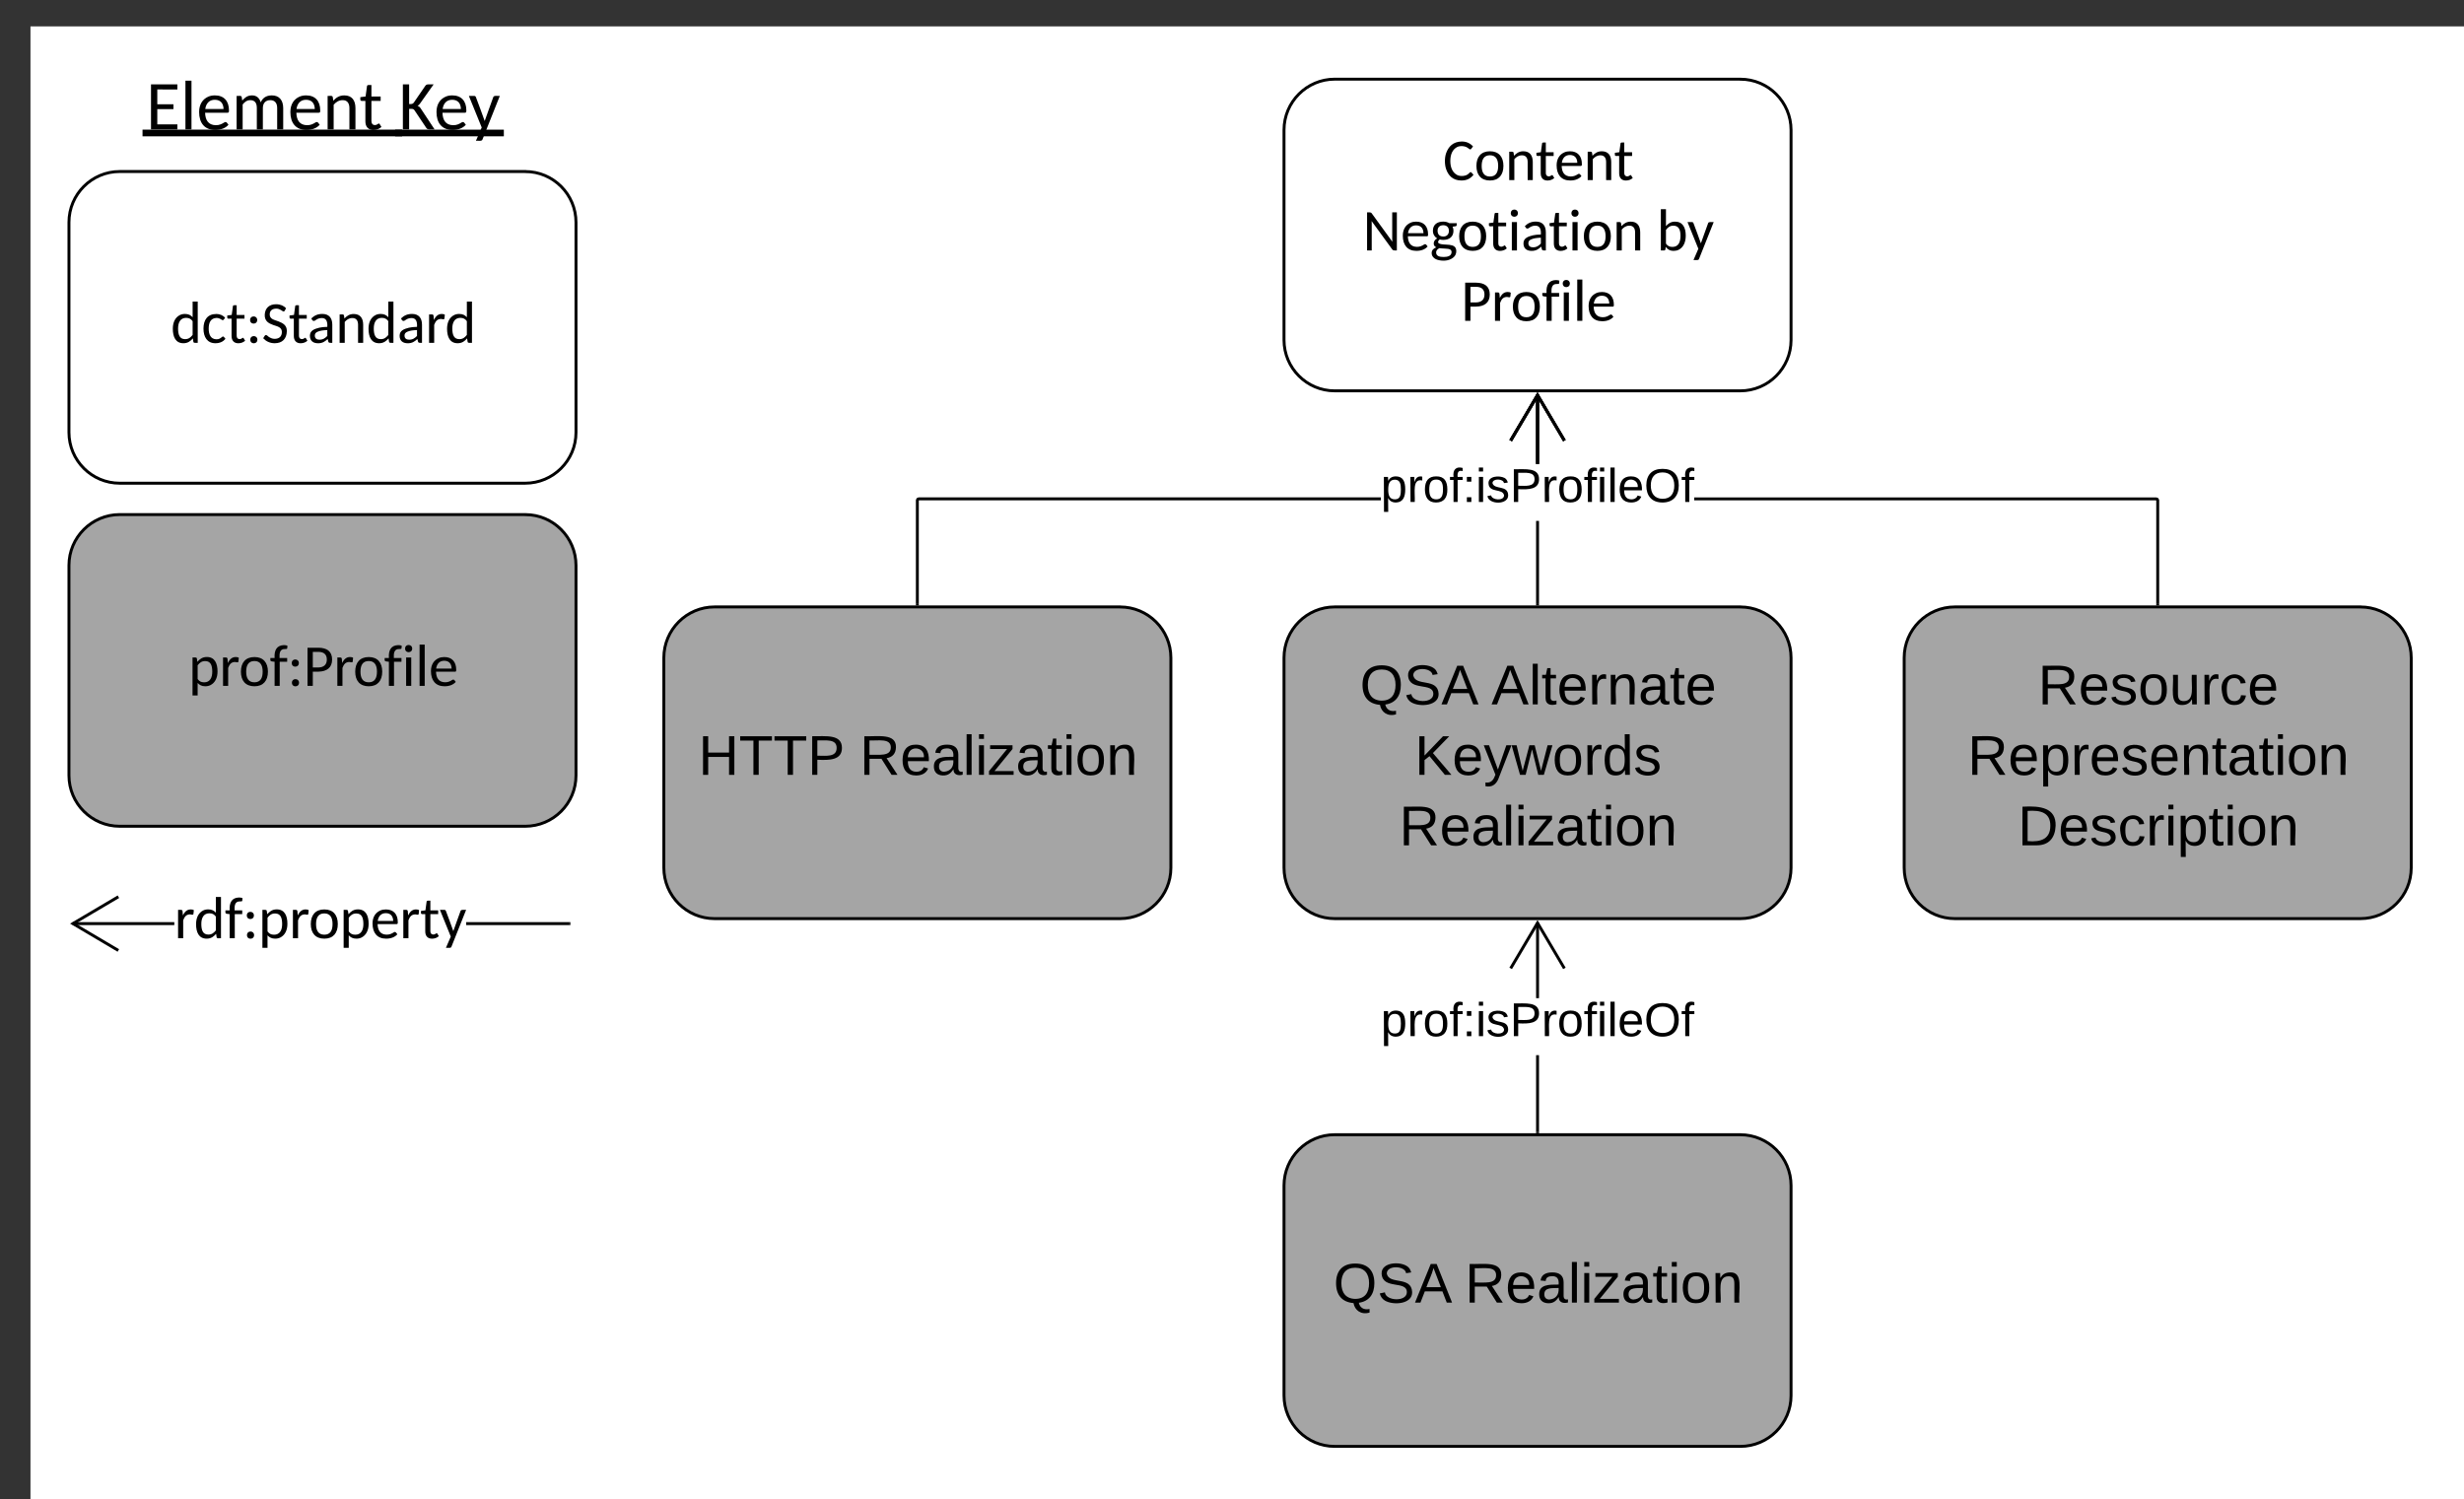
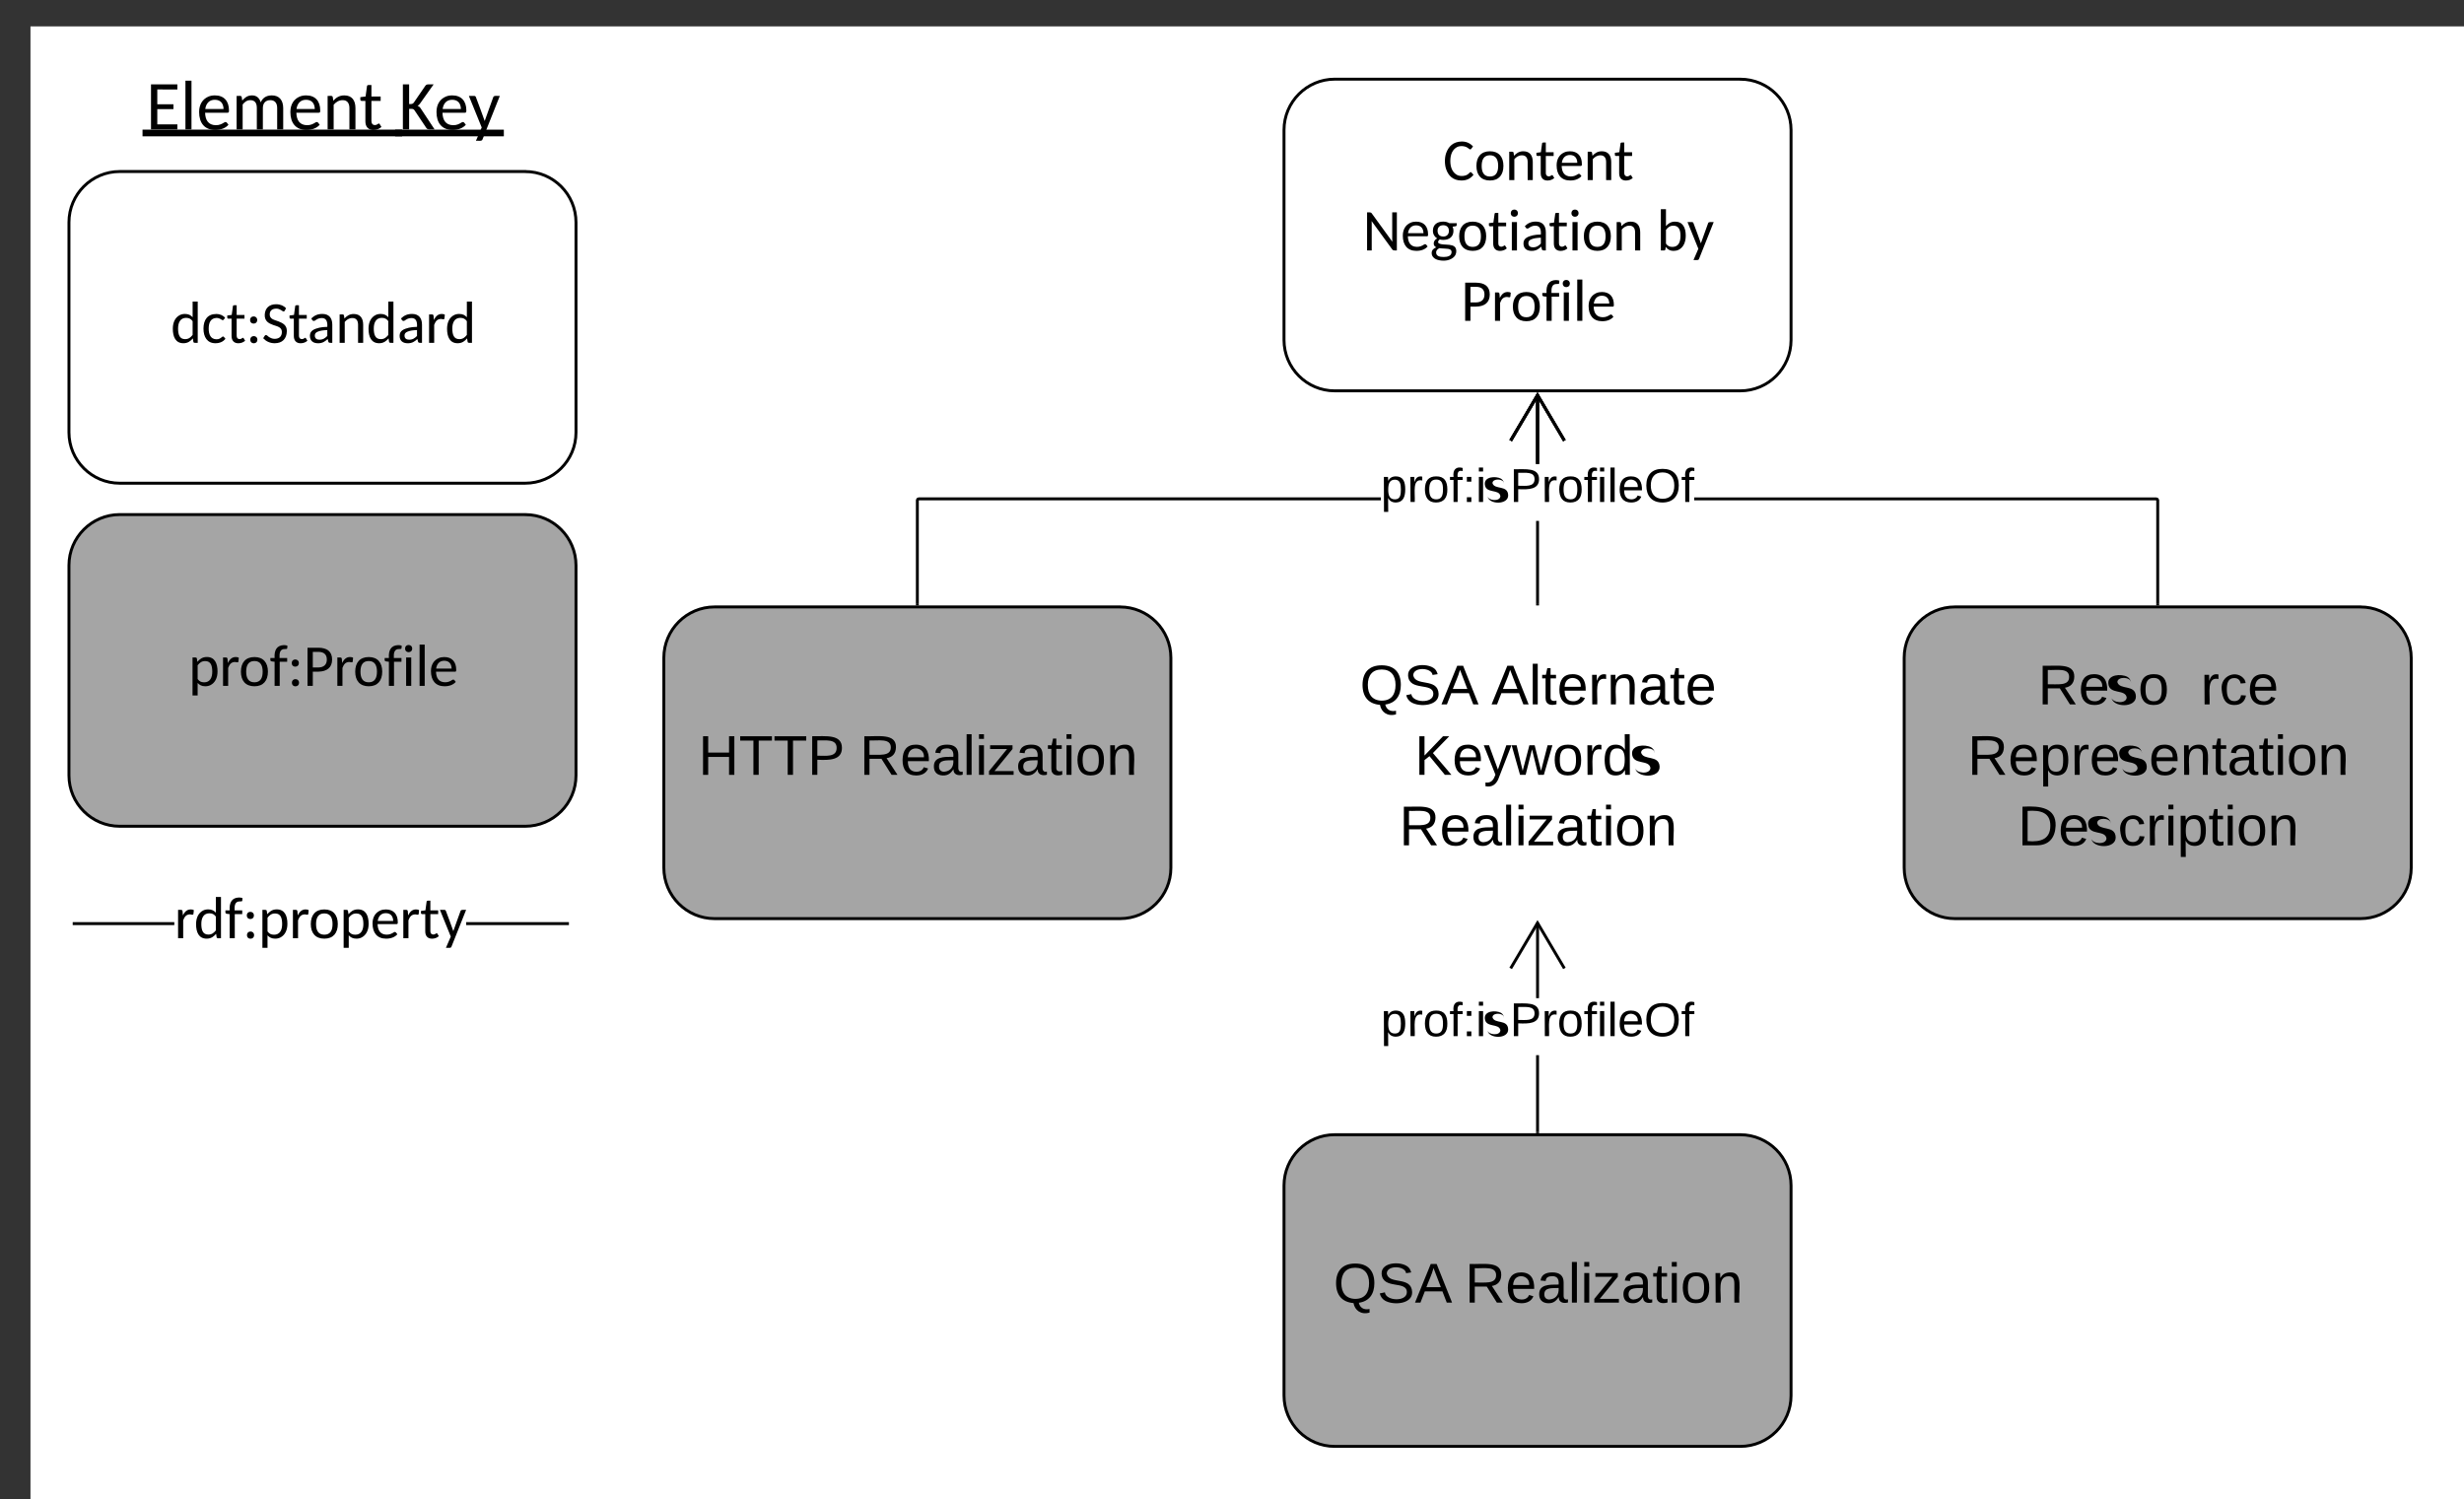
<svg xmlns="http://www.w3.org/2000/svg" xmlns:ns1="lucid" xmlns:xlink="http://www.w3.org/1999/xlink" width="933.68" height="568.11">
  <rect width="100%" height="100%" fill="#333333" stroke="none" />
  <g transform="translate(11.55 10)" ns1:page-tab-id="ZaVGvDusHrd0">
    <path d="M0 0h1870.4v1323.2H0z" fill="#fff" />
    <path d="M647.9 20H494.2c-10.55 0-19.2 8.62-19.2 19.25v79.6c0 10.64 8.65 19.26 19.2 19.26h153.7c10.58 0 19.23-8.6 19.23-19.24v-79.6c0-10.64-8.65-19.26-19.22-19.26z" stroke="#000" stroke-width="1.11" fill="#fff" />
    <use xlink:href="#a" transform="matrix(1,0,0,1,483.838,28.858) translate(51.398 29.391)" />
    <use xlink:href="#b" transform="matrix(1,0,0,1,483.838,28.858) translate(21.008 56.055)" />
    <use xlink:href="#c" transform="matrix(1,0,0,1,483.838,28.858) translate(132.369 56.055)" />
    <use xlink:href="#d" transform="matrix(1,0,0,1,483.838,28.858) translate(58.19 82.719)" />
    <path d="M1850.15 588.13h36912.4V2563.4H1850.15z" stroke="#000" stroke-opacity="0" stroke-width="1.67" fill-opacity="0" />
    <use xlink:href="#e" transform="matrix(1,0,0,1,23.418,18.889) translate(20.369 20.168)" />
    <use xlink:href="#f" transform="matrix(1,0,0,1,23.418,18.889) translate(116.084 20.168)" />
    <path d="M187.5 55H33.8c-10.57 0-19.22 8.62-19.22 19.25v79.6c0 10.64 8.65 19.26 19.2 19.26h153.7c10.58 0 19.23-8.6 19.23-19.24v-79.6c0-10.64-8.64-19.26-19.2-19.26z" stroke="#000" stroke-width="1.11" fill="#fff" />
    <use xlink:href="#g" transform="matrix(1,0,0,1,23.418,63.858) translate(29.704 56.055)" />
    <path d="M187.5 185H33.8c-10.57 0-19.22 8.62-19.22 19.25v79.6c0 10.64 8.65 19.26 19.2 19.26h153.7c10.58 0 19.23-8.6 19.23-19.24v-79.6c0-10.64-8.64-19.26-19.2-19.26z" stroke="#000" stroke-width="1.11" fill="#a5a5a5" />
    <use xlink:href="#h" transform="matrix(1,0,0,1,23.418,193.858) translate(36.436 56.055)" />
    <path d="M54.5 340.56H16v-1.12h38.5zm149.53 0H165.1v-1.12h38.93z" />
-     <path d="M204.58 340.56H204v-1.12h.58zM33.6 330.3L17.17 340l16.4 9.7-.56.96L15 340l18.02-10.66z" />
    <use xlink:href="#i" transform="matrix(1,0,0,1,54.49,328.89) translate(0 16.665)" />
    <path d="M511.7 179.6H336.72l-.08.04-.03.1v39.15h-1.1v-39.4l.28-.7.7-.3h175.2zm59.92-13.78h-1.1v-26.15h1.1z" />
    <path d="M336.62 219.44h-1.1v-.56h1.1zM581.72 156.7l-.95.55-9.7-16.4-9.7 16.4-.97-.56 10.66-18.03z" />
    <path d="M412.9 220H259.2c-10.55 0-19.2 8.62-19.2 19.25v79.6c0 10.64 8.65 19.26 19.2 19.26h153.7c10.58 0 19.23-8.6 19.23-19.24v-79.6c0-10.64-8.65-19.26-19.22-19.26z" stroke="#000" stroke-width="1.11" fill="#a5a5a5" />
    <use xlink:href="#j" transform="matrix(1,0,0,1,248.838,228.858) translate(4.247 54.772)" />
    <use xlink:href="#k" transform="matrix(1,0,0,1,248.838,228.858) translate(65.366 54.772)" />
    <path d="M647.9 420H494.2c-10.55 0-19.2 8.62-19.2 19.25v79.6c0 10.64 8.65 19.26 19.2 19.26h153.7c10.58 0 19.23-8.6 19.23-19.24v-79.6c0-10.64-8.65-19.26-19.22-19.26z" stroke="#000" stroke-width="1.11" fill="#a5a5a5" />
    <use xlink:href="#l" transform="matrix(1,0,0,1,483.838,428.858) translate(9.884 54.772)" />
    <use xlink:href="#k" transform="matrix(1,0,0,1,483.838,428.858) translate(59.729 54.772)" />
-     <path d="M647.9 220H494.2c-10.55 0-19.2 8.62-19.2 19.25v79.6c0 10.64 8.65 19.26 19.2 19.26h153.7c10.58 0 19.23-8.6 19.23-19.24v-79.6c0-10.64-8.65-19.26-19.22-19.26z" stroke="#000" stroke-width="1.11" fill="#a5a5a5" />
    <use xlink:href="#l" transform="matrix(1,0,0,1,483.838,228.858) translate(19.912 28.07)" />
    <use xlink:href="#m" transform="matrix(1,0,0,1,483.838,228.858) translate(69.758 28.07)" />
    <use xlink:href="#n" transform="matrix(1,0,0,1,483.838,228.858) translate(40.681 54.772)" />
    <use xlink:href="#o" transform="matrix(1,0,0,1,483.838,228.858) translate(34.807 81.475)" />
    <path d="M571.62 218.9h-1.1V187.4h1.1zm0-53.08h-1.1v-26.14h1.1z" />
    <path d="M571.62 219.44h-1.1v-.56h1.1zM581.72 156.7l-.95.55-9.7-16.4-9.7 16.4-.97-.56 10.66-18.03z" />
    <path d="M882.9 220H729.2c-10.55 0-19.2 8.62-19.2 19.25v79.6c0 10.64 8.65 19.26 19.2 19.26h153.7c10.58 0 19.23-8.6 19.23-19.24v-79.6c0-10.64-8.65-19.26-19.22-19.26z" stroke="#000" stroke-width="1.11" fill="#a5a5a5" />
    <use xlink:href="#p" transform="matrix(1,0,0,1,718.838,228.858) translate(41.868 28.07)" />
    <use xlink:href="#q" transform="matrix(1,0,0,1,718.838,228.858) translate(15.195 54.772)" />
    <use xlink:href="#r" transform="matrix(1,0,0,1,718.838,228.858) translate(34.213 81.475)" />
    <path d="M805.6 178.5l.72.3.3.7v39.4h-1.1v-39.17l-.05-.1-.08-.02H630.43v-1.1zm-233.98-12.68h-1.1v-26.15h1.1z" />
    <path d="M806.62 219.44h-1.1v-.56h1.1zM581.72 156.7l-.95.55-9.7-16.4-9.7 16.4-.97-.56 10.66-18.03z" />
    <g>
      <use xlink:href="#s" transform="matrix(1,0,0,1,511.688,165.825) translate(0 14.4)" />
    </g>
    <path d="M571.62 418.9h-1.1v-29.04h1.1zm0-50.64h-1.1v-28.58h1.1z" />
    <path d="M571.62 419.44h-1.1v-.56h1.1zM581.72 356.7l-.95.55-9.7-16.4-9.7 16.4-.97-.56 10.66-18.03z" />
    <g>
      <use xlink:href="#s" transform="matrix(1,0,0,1,511.688,368.255) translate(0 14.4)" />
    </g>
    <defs>
      <path d="M1052-184C961-66 832 17 628 14c-289-4-447-172-522-398-53-160-53-388 3-546 81-226 241-394 534-399 180-3 301 72 392 167-25 33-46 70-75 99-51 21-73-33-114-51-77-60-256-80-362-23-152 81-231 248-231 480 0 233 83 400 235 481 113 60 301 37 376-30 33-15 74-101 116-56" id="t" />
      <path d="M75-490c0-310 160-503 466-503s464 194 464 503c0 310-158 504-464 504C234 14 75-180 75-490zm181 1c0 215 74 366 285 366 210 0 283-152 283-366s-74-367-283-367c-211 0-285 152-285 367" id="u" />
      <path d="M575-854c-119 2-197 63-259 134V0H140v-978c55 7 141-23 150 36l15 104c78-83 170-155 321-155 223 0 325 146 325 370V0H775v-623c0-140-61-233-200-231" id="v" />
      <path d="M650-73c-53 51-136 87-233 88-153 0-235-95-235-251v-596c-55-8-148 24-148-39v-70l154-20 41-301c4-50 80-28 129-33v335h269v128H358v584c-2 72 34 118 99 120 56 2 78-32 116-46 15 0 19 7 25 17" id="w" />
      <path d="M544 14C232 14 75-190 75-509c0-226 105-376 267-447 57-25 122-37 193-37 265 0 410 167 410 437 0 47-2 68-42 68H249c7 217 94 359 310 364 110 2 183-39 248-80 70-44 93 39 123 67C847-42 716 14 544 14zm243-610c-5-164-86-266-249-269-173-3-262 113-284 269h533" id="x" />
      <g id="a">
        <use transform="matrix(0.011,0,0,0.011,0,0)" xlink:href="#t" />
        <use transform="matrix(0.011,0,0,0.011,11.848,0)" xlink:href="#u" />
        <use transform="matrix(0.011,0,0,0.011,23.565,0)" xlink:href="#v" />
        <use transform="matrix(0.011,0,0,0.011,35.033,0)" xlink:href="#w" />
        <use transform="matrix(0.011,0,0,0.011,42.238,0)" xlink:href="#x" />
        <use transform="matrix(0.011,0,0,0.011,53.293,0)" xlink:href="#v" />
        <use transform="matrix(0.011,0,0,0.011,64.761,0)" xlink:href="#w" />
      </g>
      <path d="M304-1012c2 28 4 55 4 84V0H148v-1314c60 5 126-11 157 31l714 983c-2-29-5-61-5-91v-923h160V0c-61-3-126 10-156-32" id="y" />
      <path d="M107-679c0-208 143-315 355-315 85 0 156 21 210 54h256c-2 50 12 98-40 106l-104 15c21 43 31 89 31 140 0 207-143 315-353 315-43 0-82-5-118-15-46 21-87 104-30 135 178 96 598-48 598 268 0 166-119 253-254 300-155 54-396 24-493-50-56-42-101-97-101-181 0-110 73-167 160-201-52-25-92-64-89-140 3-77 56-136 120-167-84-50-148-136-148-264zm369 904c144 0 274-38 274-172C750-83 557-56 422-70c-32-3-63-4-93-9C273-48 218-8 218 71c0 125 123 154 258 154zM268-675c2 124 69 192 194 195 124 3 196-76 196-195 0-121-71-194-196-194-123 0-196 74-194 194" id="z" />
      <path d="M323-978V0H147v-978h176zm-91-431c74 0 125 50 125 125 0 74-52 123-125 123s-122-50-122-123c0-74 48-125 122-125" id="A" />
      <path d="M514-995c228 0 341 142 341 370V0c-56-5-123 17-137-41l-22-91C610-53 522 18 358 15 189 12 84-73 84-244c0-178 154-235 319-276 76-19 169-27 280-30 12-176-30-304-190-304-107 0-171 42-231 86-34 25-81 14-98-16l-32-56c98-93 207-155 382-155zM253-253c0 98 61 145 158 145 133 0 205-61 272-130v-202c-134 6-246 19-333 58-57 26-97 59-97 129" id="B" />
      <g id="b">
        <use transform="matrix(0.011,0,0,0.011,0,0)" xlink:href="#y" />
        <use transform="matrix(0.011,0,0,0.011,14.343,0)" xlink:href="#x" />
        <use transform="matrix(0.011,0,0,0.011,25.399,0)" xlink:href="#z" />
        <use transform="matrix(0.011,0,0,0.011,35.706,0)" xlink:href="#u" />
        <use transform="matrix(0.011,0,0,0.011,47.424,0)" xlink:href="#w" />
        <use transform="matrix(0.011,0,0,0.011,54.866,0)" xlink:href="#A" />
        <use transform="matrix(0.011,0,0,0.011,59.966,0)" xlink:href="#B" />
        <use transform="matrix(0.011,0,0,0.011,70.403,0)" xlink:href="#w" />
        <use transform="matrix(0.011,0,0,0.011,77.846,0)" xlink:href="#A" />
        <use transform="matrix(0.011,0,0,0.011,82.945,0)" xlink:href="#u" />
        <use transform="matrix(0.011,0,0,0.011,94.663,0)" xlink:href="#v" />
      </g>
      <path d="M586 14c-139 0-211-58-275-138-12 47 7 124-53 124H144v-1422h176v583c74-85 165-154 314-154 264 0 368 206 368 479 0 238-85 409-243 490-51 25-109 38-173 38zm235-522c0-208-63-346-246-346-127 0-194 66-255 146v472c53 73 113 114 222 114 204 0 279-159 279-386" id="C" />
      <path d="M409 288c-14 65-120 35-192 42L385-58 11-978h152c30-1 46 16 53 36 86 232 175 459 256 696 80-235 169-463 250-696 20-58 122-29 191-36" id="D" />
      <g id="c">
        <use transform="matrix(0.011,0,0,0.011,0,0)" xlink:href="#C" />
        <use transform="matrix(0.011,0,0,0.011,11.566,0)" xlink:href="#D" />
      </g>
      <path d="M994-906c0 279-183 411-470 416H329V0H147v-1314h377c290 3 470 124 470 408zm-182 0c0-176-103-265-288-265H329v537h195c180-4 288-94 288-272" id="E" />
      <path d="M536-823c-141 7-187 99-229 205V0H131v-978c60 8 148-26 154 48l12 144c58-123 149-234 328-202 18 3 34 11 49 21l-14 130c-12 52-78 12-124 14" id="F" />
      <path d="M523-1269c-167-5-192 134-183 309h263v128H346V0H170v-831c-44-9-102-4-133-26-23-17-9-67-13-103h146c-18-271 76-439 324-444 44 0 83 8 117 19-9 39 11 106-29 113-15 2-34 3-59 3" id="G" />
      <path d="M323-1422V0H147v-1422h176" id="H" />
      <g id="d">
        <use transform="matrix(0.011,0,0,0.011,0,0)" xlink:href="#E" />
        <use transform="matrix(0.011,0,0,0.011,11.479,0)" xlink:href="#F" />
        <use transform="matrix(0.011,0,0,0.011,18.867,0)" xlink:href="#u" />
        <use transform="matrix(0.011,0,0,0.011,30.585,0)" xlink:href="#G" />
        <use transform="matrix(0.011,0,0,0.011,37.366,0)" xlink:href="#A" />
        <use transform="matrix(0.011,0,0,0.011,42.465,0)" xlink:href="#H" />
        <use transform="matrix(0.011,0,0,0.011,47.565,0)" xlink:href="#x" />
      </g>
      <path d="M913-1314v148H328v431h471v143H328v444h586L913 0H145v-1314h768" id="I" />
      <path d="M545-854c-104 0-170 61-222 126V0H147v-978c54 8 140-23 149 36l15 100c68-77 143-150 284-151 143-1 221 88 255 203 52-123 153-201 320-203 220-2 335 143 335 370V0h-176v-623c1-143-65-231-201-231-139 0-216 89-216 231V0H736v-623c1-145-55-231-191-231" id="J" />
      <g id="e">
        <use transform="matrix(0.013,0,0,0.013,0,0)" xlink:href="#I" />
        <use transform="matrix(0.013,0,0,0.013,13.022,0)" xlink:href="#H" />
        <use transform="matrix(0.013,0,0,0.013,19.143,0)" xlink:href="#x" />
        <use transform="matrix(0.013,0,0,0.013,32.413,0)" xlink:href="#J" />
        <use transform="matrix(0.013,0,0,0.013,53.718,0)" xlink:href="#x" />
        <use transform="matrix(0.013,0,0,0.013,66.988,0)" xlink:href="#v" />
        <use transform="matrix(0.013,0,0,0.013,80.752,0)" xlink:href="#w" />
        <path d="M-1.33.08h98.38V2.6H-1.33z" />
      </g>
      <path d="M306-740c60 2 107 0 133-38l339-494c22-28 41-41 86-42h156L620-750c-21 29-44 49-67 61 31 11 60 31 83 65L1049 0c-85-7-198 21-238-38L463-558c-23-30-38-42-90-42h-67V0H124v-1314h182v574" id="K" />
      <g id="f">
        <use transform="matrix(0.013,0,0,0.013,0,0)" xlink:href="#K" />
        <use transform="matrix(0.013,0,0,0.013,13.374,0)" xlink:href="#x" />
        <use transform="matrix(0.013,0,0,0.013,26.475,0)" xlink:href="#D" />
        <path d="M-1.33.08h41.2V2.6h-41.2z" />
      </g>
      <path d="M492-995c127 0 201 45 264 114v-541h176V0c-55-7-141 23-150-36l-18-117C688-64 595 14 440 14 170 14 74-204 74-486c0-228 88-392 242-470 52-26 111-39 176-39zM255-486c2 201 49 359 242 359 130 0 195-67 259-146v-473c-54-73-114-114-224-114-197 0-279 159-277 374" id="L" />
      <path d="M69-490c0-299 140-503 438-503 143 0 234 53 308 127-20 26-37 58-61 80-40 18-64-17-93-32-37-19-81-40-143-39-201 7-269 160-269 367 0 204 66 360 261 368 96 4 149-38 198-81 21-19 50-20 67 2l51 64C751-46 640 14 479 14 199 14 69-199 69-490" id="M" />
      <path d="M271-232c74 0 125 50 125 125 0 74-52 123-125 123S149-34 149-107c0-74 48-125 122-125zm-6-678c74 0 125 50 125 125 0 74-52 123-125 123s-122-50-122-123c0-74 48-125 122-125" id="N" />
      <path d="M454-137c154-4 244-84 244-236 0-172-165-194-295-240-161-57-303-135-295-354 9-227 154-362 390-362 152 0 266 55 344 137l-45 85c-37 63-91-1-127-21-44-25-97-52-170-50-136 3-221 69-221 201 0 166 169 187 295 236 153 60 300 130 295 341-6 260-155 414-419 414-174 0-309-76-395-172 24-34 40-77 71-104 55-23 84 36 125 60 52 30 115 67 203 65" id="O" />
      <g id="g">
        <use transform="matrix(0.011,0,0,0.011,0,0)" xlink:href="#L" />
        <use transform="matrix(0.011,0,0,0.011,11.674,0)" xlink:href="#M" />
        <use transform="matrix(0.011,0,0,0.011,21.07,0)" xlink:href="#w" />
        <use transform="matrix(0.011,0,0,0.011,28.513,0)" xlink:href="#N" />
        <use transform="matrix(0.011,0,0,0.011,34.458,0)" xlink:href="#O" />
        <use transform="matrix(0.011,0,0,0.011,44.668,0)" xlink:href="#w" />
        <use transform="matrix(0.011,0,0,0.011,51.839,0)" xlink:href="#B" />
        <use transform="matrix(0.011,0,0,0.011,62.483,0)" xlink:href="#v" />
        <use transform="matrix(0.011,0,0,0.011,74.157,0)" xlink:href="#L" />
        <use transform="matrix(0.011,0,0,0.011,85.831,0)" xlink:href="#B" />
        <use transform="matrix(0.011,0,0,0.011,96.475,0)" xlink:href="#F" />
        <use transform="matrix(0.011,0,0,0.011,103.918,0)" xlink:href="#L" />
      </g>
      <path d="M581 14c-127 0-201-47-264-114v430H141V-978c55 7 141-23 150 36l17 114c76-89 171-167 326-167 271 0 368 217 368 499 0 229-91 393-245 471-52 26-111 39-176 39zm240-510c-2-202-50-358-245-358-128 0-197 66-259 146v472c53 73 114 114 225 114 198 0 281-159 279-374" id="P" />
      <g id="h">
        <use transform="matrix(0.011,0,0,0.011,0,0)" xlink:href="#P" />
        <use transform="matrix(0.011,0,0,0.011,11.674,0)" xlink:href="#F" />
        <use transform="matrix(0.011,0,0,0.011,19.063,0)" xlink:href="#u" />
        <use transform="matrix(0.011,0,0,0.011,30.78,0)" xlink:href="#G" />
        <use transform="matrix(0.011,0,0,0.011,37.561,0)" xlink:href="#N" />
        <use transform="matrix(0.011,0,0,0.011,43.507,0)" xlink:href="#E" />
        <use transform="matrix(0.011,0,0,0.011,54.986,0)" xlink:href="#F" />
        <use transform="matrix(0.011,0,0,0.011,62.374,0)" xlink:href="#u" />
        <use transform="matrix(0.011,0,0,0.011,74.092,0)" xlink:href="#G" />
        <use transform="matrix(0.011,0,0,0.011,80.873,0)" xlink:href="#A" />
        <use transform="matrix(0.011,0,0,0.011,85.972,0)" xlink:href="#H" />
        <use transform="matrix(0.011,0,0,0.011,91.072,0)" xlink:href="#x" />
      </g>
      <g id="i">
        <use transform="matrix(0.011,0,0,0.011,0,0)" xlink:href="#F" />
        <use transform="matrix(0.011,0,0,0.011,7.443,0)" xlink:href="#L" />
        <use transform="matrix(0.011,0,0,0.011,19.117,0)" xlink:href="#G" />
        <use transform="matrix(0.011,0,0,0.011,25.898,0)" xlink:href="#N" />
        <use transform="matrix(0.011,0,0,0.011,31.844,0)" xlink:href="#P" />
        <use transform="matrix(0.011,0,0,0.011,43.518,0)" xlink:href="#F" />
        <use transform="matrix(0.011,0,0,0.011,50.906,0)" xlink:href="#u" />
        <use transform="matrix(0.011,0,0,0.011,62.624,0)" xlink:href="#P" />
        <use transform="matrix(0.011,0,0,0.011,74.298,0)" xlink:href="#x" />
        <use transform="matrix(0.011,0,0,0.011,85.354,0)" xlink:href="#F" />
        <use transform="matrix(0.011,0,0,0.011,93.1,0)" xlink:href="#w" />
        <use transform="matrix(0.011,0,0,0.011,100.543,0)" xlink:href="#D" />
      </g>
      <path d="M197 0v-115H63V0H30v-248h33v105h134v-105h34V0h-34" id="Q" />
      <path d="M127-220V0H93v-220H8v-28h204v28h-85" id="R" />
      <path d="M30-248c87 1 191-15 191 75 0 78-77 80-158 76V0H30v-248zm33 125c57 0 124 11 124-50 0-59-68-47-124-48v98" id="S" />
      <g id="j">
        <use transform="matrix(0.059,0,0,0.059,0,0)" xlink:href="#Q" />
        <use transform="matrix(0.059,0,0,0.059,15.369,0)" xlink:href="#R" />
        <use transform="matrix(0.059,0,0,0.059,28.364,0)" xlink:href="#R" />
        <use transform="matrix(0.059,0,0,0.059,41.36,0)" xlink:href="#S" />
      </g>
      <path d="M233-177c-1 41-23 64-60 70L243 0h-38l-65-103H63V0H30v-248c88 3 205-21 203 71zM63-129c60-2 137 13 137-47 0-61-80-42-137-45v92" id="T" />
      <path d="M100-194c63 0 86 42 84 106H49c0 40 14 67 53 68 26 1 43-12 49-29l28 8c-11 28-37 45-77 45C44 4 14-33 15-96c1-61 26-98 85-98zm52 81c6-60-76-77-97-28-3 7-6 17-6 28h103" id="U" />
      <path d="M141-36C126-15 110 5 73 4 37 3 15-17 15-53c-1-64 63-63 125-63 3-35-9-54-41-54-24 1-41 7-42 31l-33-3c5-37 33-52 76-52 45 0 72 20 72 64v82c-1 20 7 32 28 27v20c-31 9-61-2-59-35zM48-53c0 20 12 33 32 33 41-3 63-29 60-74-43 2-92-5-92 41" id="V" />
      <path d="M24 0v-261h32V0H24" id="W" />
      <path d="M24-231v-30h32v30H24zM24 0v-190h32V0H24" id="X" />
      <path d="M9 0v-24l116-142H16v-24h144v24L44-24h123V0H9" id="Y" />
      <path d="M59-47c-2 24 18 29 38 22v24C64 9 27 4 27-40v-127H5v-23h24l9-43h21v43h35v23H59v120" id="Z" />
      <path d="M100-194c62-1 85 37 85 99 1 63-27 99-86 99S16-35 15-95c0-66 28-99 85-99zM99-20c44 1 53-31 53-75 0-43-8-75-51-75s-53 32-53 75 10 74 51 75" id="aa" />
      <path d="M117-194c89-4 53 116 60 194h-32v-121c0-31-8-49-39-48C34-167 62-67 57 0H25l-1-190h30c1 10-1 24 2 32 11-22 29-35 61-36" id="ab" />
      <g id="k">
        <use transform="matrix(0.059,0,0,0.059,0,0)" xlink:href="#T" />
        <use transform="matrix(0.059,0,0,0.059,15.369,0)" xlink:href="#U" />
        <use transform="matrix(0.059,0,0,0.059,27.237,0)" xlink:href="#V" />
        <use transform="matrix(0.059,0,0,0.059,39.105,0)" xlink:href="#W" />
        <use transform="matrix(0.059,0,0,0.059,43.792,0)" xlink:href="#X" />
        <use transform="matrix(0.059,0,0,0.059,48.48,0)" xlink:href="#Y" />
        <use transform="matrix(0.059,0,0,0.059,59.161,0)" xlink:href="#V" />
        <use transform="matrix(0.059,0,0,0.059,71.029,0)" xlink:href="#Z" />
        <use transform="matrix(0.059,0,0,0.059,76.963,0)" xlink:href="#X" />
        <use transform="matrix(0.059,0,0,0.059,81.651,0)" xlink:href="#aa" />
        <use transform="matrix(0.059,0,0,0.059,93.519,0)" xlink:href="#ab" />
      </g>
      <path d="M140-251c81 0 123 46 123 126C263-53 228-8 163 1c7 30 30 48 69 40v23c-55 16-95-15-103-61C56-3 17-48 17-125c0-80 42-126 123-126zm0 227c63 0 89-41 89-101s-29-99-89-99c-61 0-89 39-89 99S79-25 140-24" id="ac" />
      <path d="M185-189c-5-48-123-54-124 2 14 75 158 14 163 119 3 78-121 87-175 55-17-10-28-26-33-46l33-7c5 56 141 63 141-1 0-78-155-14-162-118-5-82 145-84 179-34 5 7 8 16 11 25" id="ad" />
      <path d="M205 0l-28-72H64L36 0H1l101-248h38L239 0h-34zm-38-99l-47-123c-12 45-31 82-46 123h93" id="ae" />
      <g id="l">
        <use transform="matrix(0.059,0,0,0.059,0,0)" xlink:href="#ac" />
        <use transform="matrix(0.059,0,0,0.059,16.615,0)" xlink:href="#ad" />
        <use transform="matrix(0.059,0,0,0.059,30.856,0)" xlink:href="#ae" />
      </g>
      <path d="M114-163C36-179 61-72 57 0H25l-1-190h30c1 12-1 29 2 39 6-27 23-49 58-41v29" id="af" />
      <g id="m">
        <use transform="matrix(0.059,0,0,0.059,0,0)" xlink:href="#ae" />
        <use transform="matrix(0.059,0,0,0.059,14.241,0)" xlink:href="#W" />
        <use transform="matrix(0.059,0,0,0.059,18.929,0)" xlink:href="#Z" />
        <use transform="matrix(0.059,0,0,0.059,24.863,0)" xlink:href="#U" />
        <use transform="matrix(0.059,0,0,0.059,36.731,0)" xlink:href="#af" />
        <use transform="matrix(0.059,0,0,0.059,43.792,0)" xlink:href="#ab" />
        <use transform="matrix(0.059,0,0,0.059,55.66,0)" xlink:href="#V" />
        <use transform="matrix(0.059,0,0,0.059,67.528,0)" xlink:href="#Z" />
        <use transform="matrix(0.059,0,0,0.059,73.462,0)" xlink:href="#U" />
      </g>
      <path d="M194 0L95-120 63-95V0H30v-248h33v124l119-124h40L117-140 236 0h-42" id="ag" />
      <path d="M179-190L93 31C79 59 56 82 12 73V49c39 6 53-20 64-50L1-190h34L92-34l54-156h33" id="ah" />
      <path d="M206 0h-36l-40-164L89 0H53L-1-190h32L70-26l43-164h34l41 164 42-164h31" id="ai" />
      <path d="M85-194c31 0 48 13 60 33l-1-100h32l1 261h-30c-2-10 0-23-3-31C134-8 116 4 85 4 32 4 16-35 15-94c0-66 23-100 70-100zm9 24c-40 0-46 34-46 75 0 40 6 74 45 74 42 0 51-32 51-76 0-42-9-74-50-73" id="aj" />
-       <path d="M135-143c-3-34-86-38-87 0 15 53 115 12 119 90S17 21 10-45l28-5c4 36 97 45 98 0-10-56-113-15-118-90-4-57 82-63 122-42 12 7 21 19 24 35" id="ak" />
+       <path d="M135-143c-3-34-86-38-87 0 15 53 115 12 119 90S17 21 10-45c4 36 97 45 98 0-10-56-113-15-118-90-4-57 82-63 122-42 12 7 21 19 24 35" id="ak" />
      <g id="n">
        <use transform="matrix(0.059,0,0,0.059,0,0)" xlink:href="#ag" />
        <use transform="matrix(0.059,0,0,0.059,14.241,0)" xlink:href="#U" />
        <use transform="matrix(0.059,0,0,0.059,26.109,0)" xlink:href="#ah" />
        <use transform="matrix(0.059,0,0,0.059,36.79,0)" xlink:href="#ai" />
        <use transform="matrix(0.059,0,0,0.059,52.159,0)" xlink:href="#aa" />
        <use transform="matrix(0.059,0,0,0.059,64.027,0)" xlink:href="#af" />
        <use transform="matrix(0.059,0,0,0.059,71.089,0)" xlink:href="#aj" />
        <use transform="matrix(0.059,0,0,0.059,82.956,0)" xlink:href="#ak" />
      </g>
      <g id="o">
        <use transform="matrix(0.059,0,0,0.059,0,0)" xlink:href="#T" />
        <use transform="matrix(0.059,0,0,0.059,15.369,0)" xlink:href="#U" />
        <use transform="matrix(0.059,0,0,0.059,27.237,0)" xlink:href="#V" />
        <use transform="matrix(0.059,0,0,0.059,39.105,0)" xlink:href="#W" />
        <use transform="matrix(0.059,0,0,0.059,43.792,0)" xlink:href="#X" />
        <use transform="matrix(0.059,0,0,0.059,48.48,0)" xlink:href="#Y" />
        <use transform="matrix(0.059,0,0,0.059,59.161,0)" xlink:href="#V" />
        <use transform="matrix(0.059,0,0,0.059,71.029,0)" xlink:href="#Z" />
        <use transform="matrix(0.059,0,0,0.059,76.963,0)" xlink:href="#X" />
        <use transform="matrix(0.059,0,0,0.059,81.651,0)" xlink:href="#aa" />
        <use transform="matrix(0.059,0,0,0.059,93.519,0)" xlink:href="#ab" />
      </g>
-       <path d="M84 4C-5 8 30-112 23-190h32v120c0 31 7 50 39 49 72-2 45-101 50-169h31l1 190h-30c-1-10 1-25-2-33-11 22-28 36-60 37" id="al" />
      <path d="M96-169c-40 0-48 33-48 73s9 75 48 75c24 0 41-14 43-38l32 2c-6 37-31 61-74 61-59 0-76-41-82-99-10-93 101-131 147-64 4 7 5 14 7 22l-32 3c-4-21-16-35-41-35" id="am" />
      <g id="p">
        <use transform="matrix(0.059,0,0,0.059,0,0)" xlink:href="#T" />
        <use transform="matrix(0.059,0,0,0.059,15.369,0)" xlink:href="#U" />
        <use transform="matrix(0.059,0,0,0.059,27.237,0)" xlink:href="#ak" />
        <use transform="matrix(0.059,0,0,0.059,37.918,0)" xlink:href="#aa" />
        <use transform="matrix(0.059,0,0,0.059,49.786,0)" xlink:href="#al" />
        <use transform="matrix(0.059,0,0,0.059,61.654,0)" xlink:href="#af" />
        <use transform="matrix(0.059,0,0,0.059,68.715,0)" xlink:href="#am" />
        <use transform="matrix(0.059,0,0,0.059,79.396,0)" xlink:href="#U" />
      </g>
      <path d="M115-194c55 1 70 41 70 98S169 2 115 4C84 4 66-9 55-30l1 105H24l-1-265h31l2 30c10-21 28-34 59-34zm-8 174c40 0 45-34 45-75s-6-73-45-74c-42 0-51 32-51 76 0 43 10 73 51 73" id="an" />
      <g id="q">
        <use transform="matrix(0.059,0,0,0.059,0,0)" xlink:href="#T" />
        <use transform="matrix(0.059,0,0,0.059,15.369,0)" xlink:href="#U" />
        <use transform="matrix(0.059,0,0,0.059,27.237,0)" xlink:href="#an" />
        <use transform="matrix(0.059,0,0,0.059,39.105,0)" xlink:href="#af" />
        <use transform="matrix(0.059,0,0,0.059,46.166,0)" xlink:href="#U" />
        <use transform="matrix(0.059,0,0,0.059,58.034,0)" xlink:href="#ak" />
        <use transform="matrix(0.059,0,0,0.059,68.715,0)" xlink:href="#U" />
        <use transform="matrix(0.059,0,0,0.059,80.583,0)" xlink:href="#ab" />
        <use transform="matrix(0.059,0,0,0.059,92.451,0)" xlink:href="#Z" />
        <use transform="matrix(0.059,0,0,0.059,98.385,0)" xlink:href="#V" />
        <use transform="matrix(0.059,0,0,0.059,110.252,0)" xlink:href="#Z" />
        <use transform="matrix(0.059,0,0,0.059,116.186,0)" xlink:href="#X" />
        <use transform="matrix(0.059,0,0,0.059,120.874,0)" xlink:href="#aa" />
        <use transform="matrix(0.059,0,0,0.059,132.742,0)" xlink:href="#ab" />
      </g>
      <path d="M30-248c118-7 216 8 213 122C240-48 200 0 122 0H30v-248zM63-27c89 8 146-16 146-99s-60-101-146-95v194" id="ao" />
      <g id="r">
        <use transform="matrix(0.059,0,0,0.059,0,0)" xlink:href="#ao" />
        <use transform="matrix(0.059,0,0,0.059,15.369,0)" xlink:href="#U" />
        <use transform="matrix(0.059,0,0,0.059,27.237,0)" xlink:href="#ak" />
        <use transform="matrix(0.059,0,0,0.059,37.918,0)" xlink:href="#am" />
        <use transform="matrix(0.059,0,0,0.059,48.599,0)" xlink:href="#af" />
        <use transform="matrix(0.059,0,0,0.059,55.66,0)" xlink:href="#X" />
        <use transform="matrix(0.059,0,0,0.059,60.348,0)" xlink:href="#an" />
        <use transform="matrix(0.059,0,0,0.059,72.216,0)" xlink:href="#Z" />
        <use transform="matrix(0.059,0,0,0.059,78.15,0)" xlink:href="#X" />
        <use transform="matrix(0.059,0,0,0.059,82.838,0)" xlink:href="#aa" />
        <use transform="matrix(0.059,0,0,0.059,94.706,0)" xlink:href="#ab" />
      </g>
      <path d="M101-234c-31-9-42 10-38 44h38v23H63V0H32v-167H5v-23h27c-7-52 17-82 69-68v24" id="ap" />
      <path d="M33-154v-36h34v36H33zM33 0v-36h34V0H33" id="aq" />
      <path d="M140-251c81 0 123 46 123 126C263-46 219 4 140 4 59 4 17-45 17-125s42-126 123-126zm0 227c63 0 89-41 89-101s-29-99-89-99c-61 0-89 39-89 99S79-25 140-24" id="ar" />
      <g id="s">
        <use transform="matrix(0.05,0,0,0.05,0,0)" xlink:href="#an" />
        <use transform="matrix(0.05,0,0,0.05,10,0)" xlink:href="#af" />
        <use transform="matrix(0.05,0,0,0.05,15.95,0)" xlink:href="#aa" />
        <use transform="matrix(0.05,0,0,0.05,25.95,0)" xlink:href="#ap" />
        <use transform="matrix(0.05,0,0,0.05,30.95,0)" xlink:href="#aq" />
        <use transform="matrix(0.05,0,0,0.05,35.95,0)" xlink:href="#X" />
        <use transform="matrix(0.05,0,0,0.05,39.9,0)" xlink:href="#ak" />
        <use transform="matrix(0.05,0,0,0.05,48.9,0)" xlink:href="#S" />
        <use transform="matrix(0.05,0,0,0.05,60.9,0)" xlink:href="#af" />
        <use transform="matrix(0.05,0,0,0.05,66.85,0)" xlink:href="#aa" />
        <use transform="matrix(0.05,0,0,0.05,76.85,0)" xlink:href="#ap" />
        <use transform="matrix(0.05,0,0,0.05,81.85,0)" xlink:href="#X" />
        <use transform="matrix(0.05,0,0,0.05,85.8,0)" xlink:href="#W" />
        <use transform="matrix(0.05,0,0,0.05,89.75,0)" xlink:href="#U" />
        <use transform="matrix(0.05,0,0,0.05,99.75,0)" xlink:href="#ar" />
        <use transform="matrix(0.05,0,0,0.05,113.75,0)" xlink:href="#ap" />
      </g>
    </defs>
  </g>
</svg>